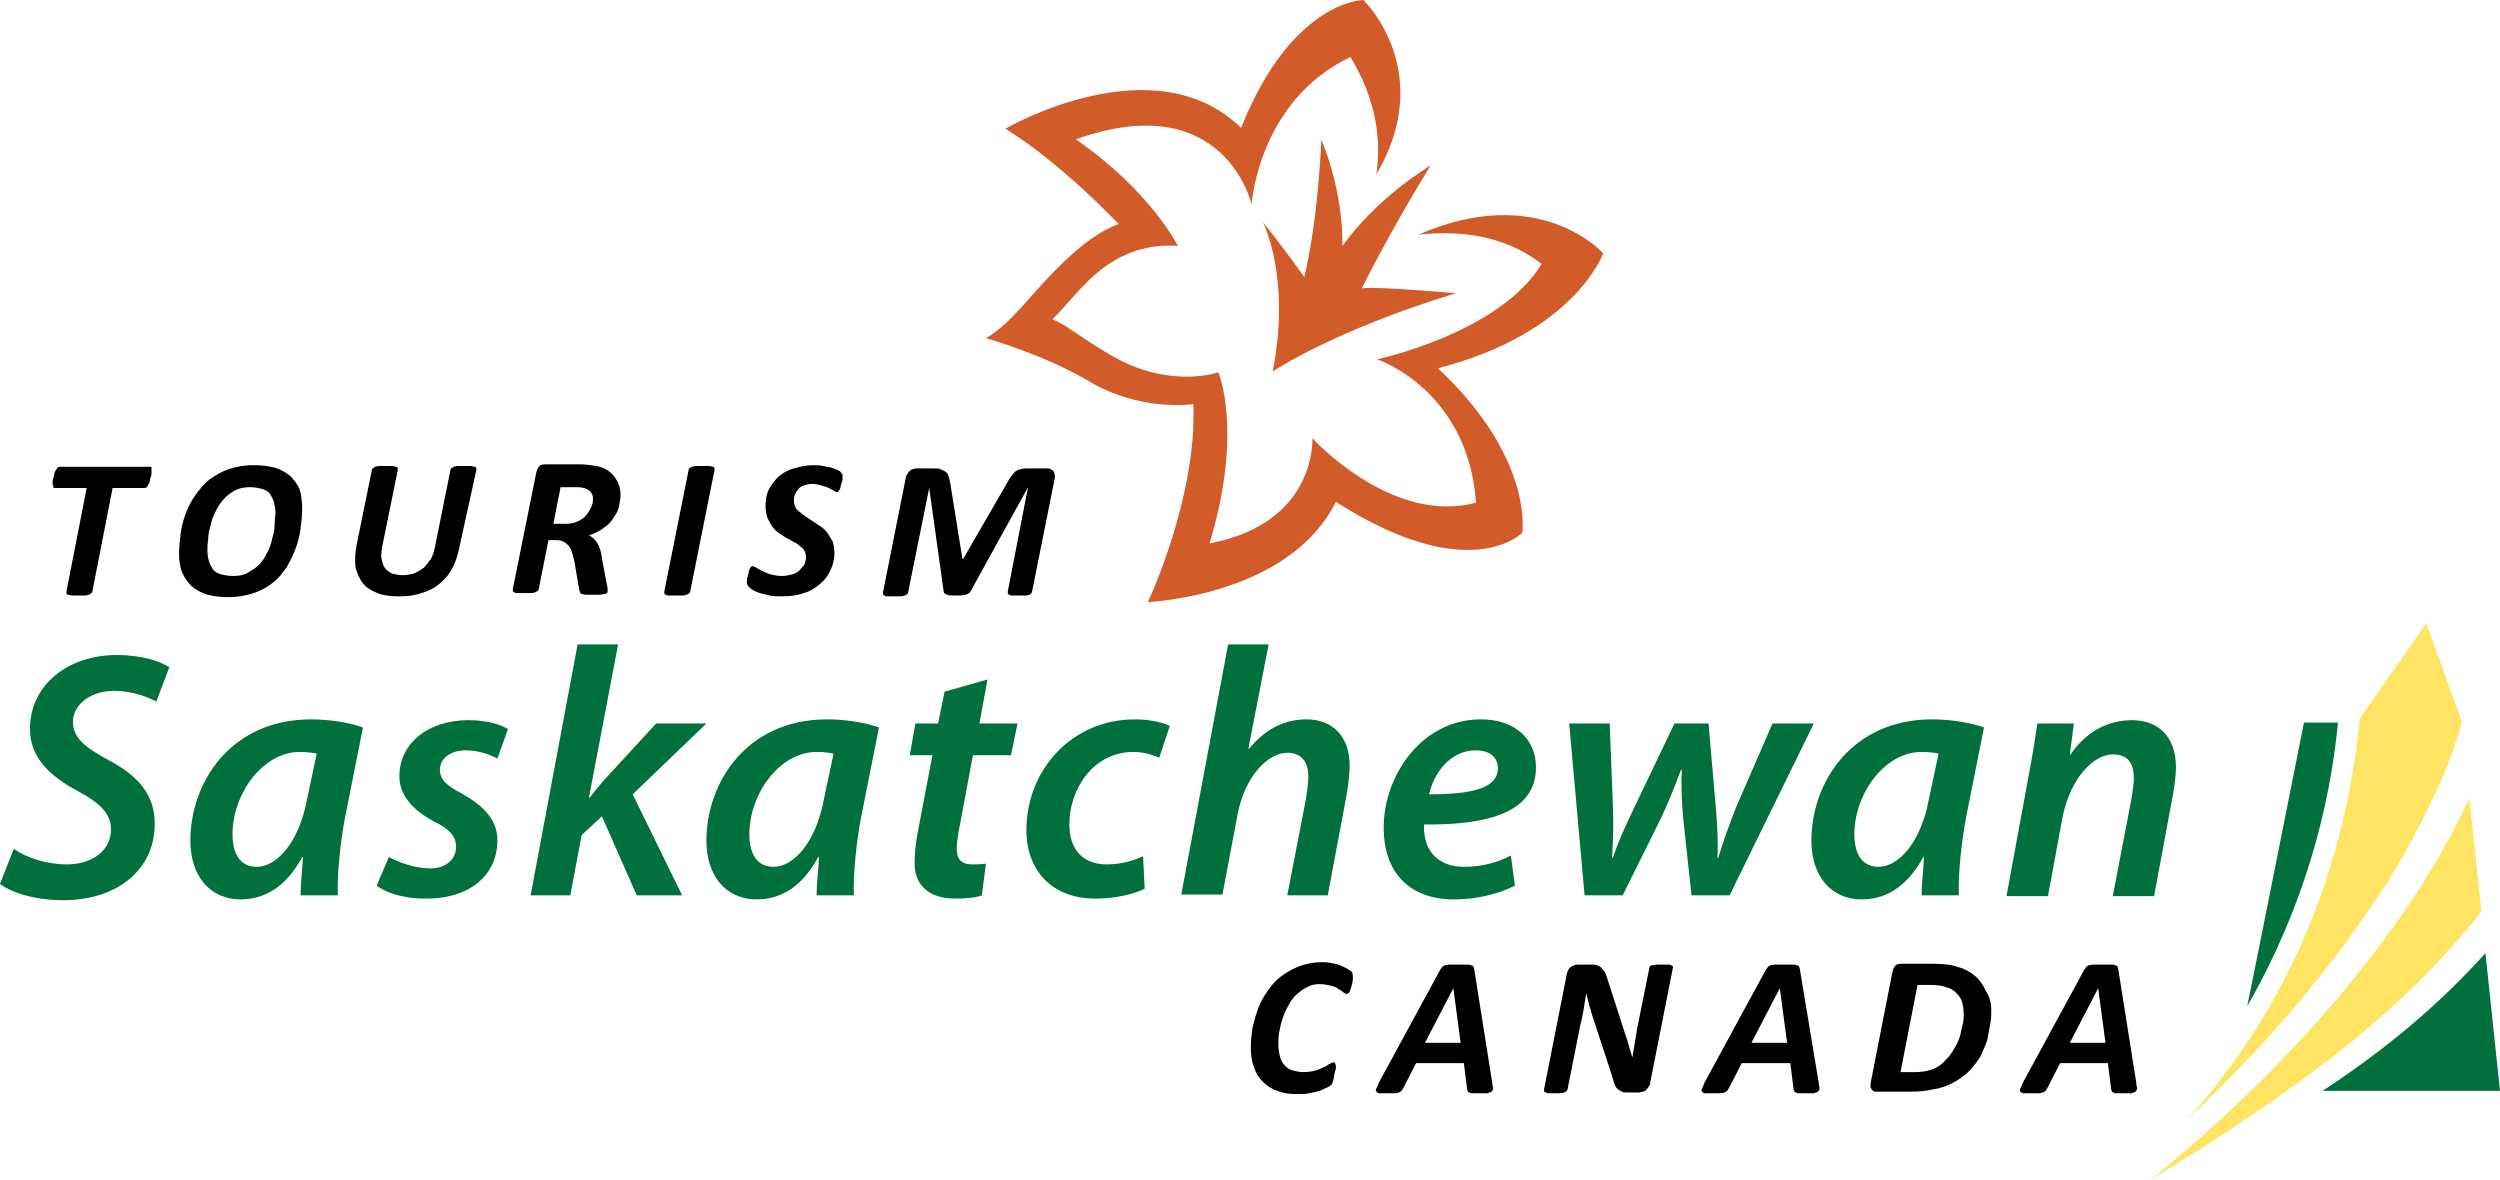
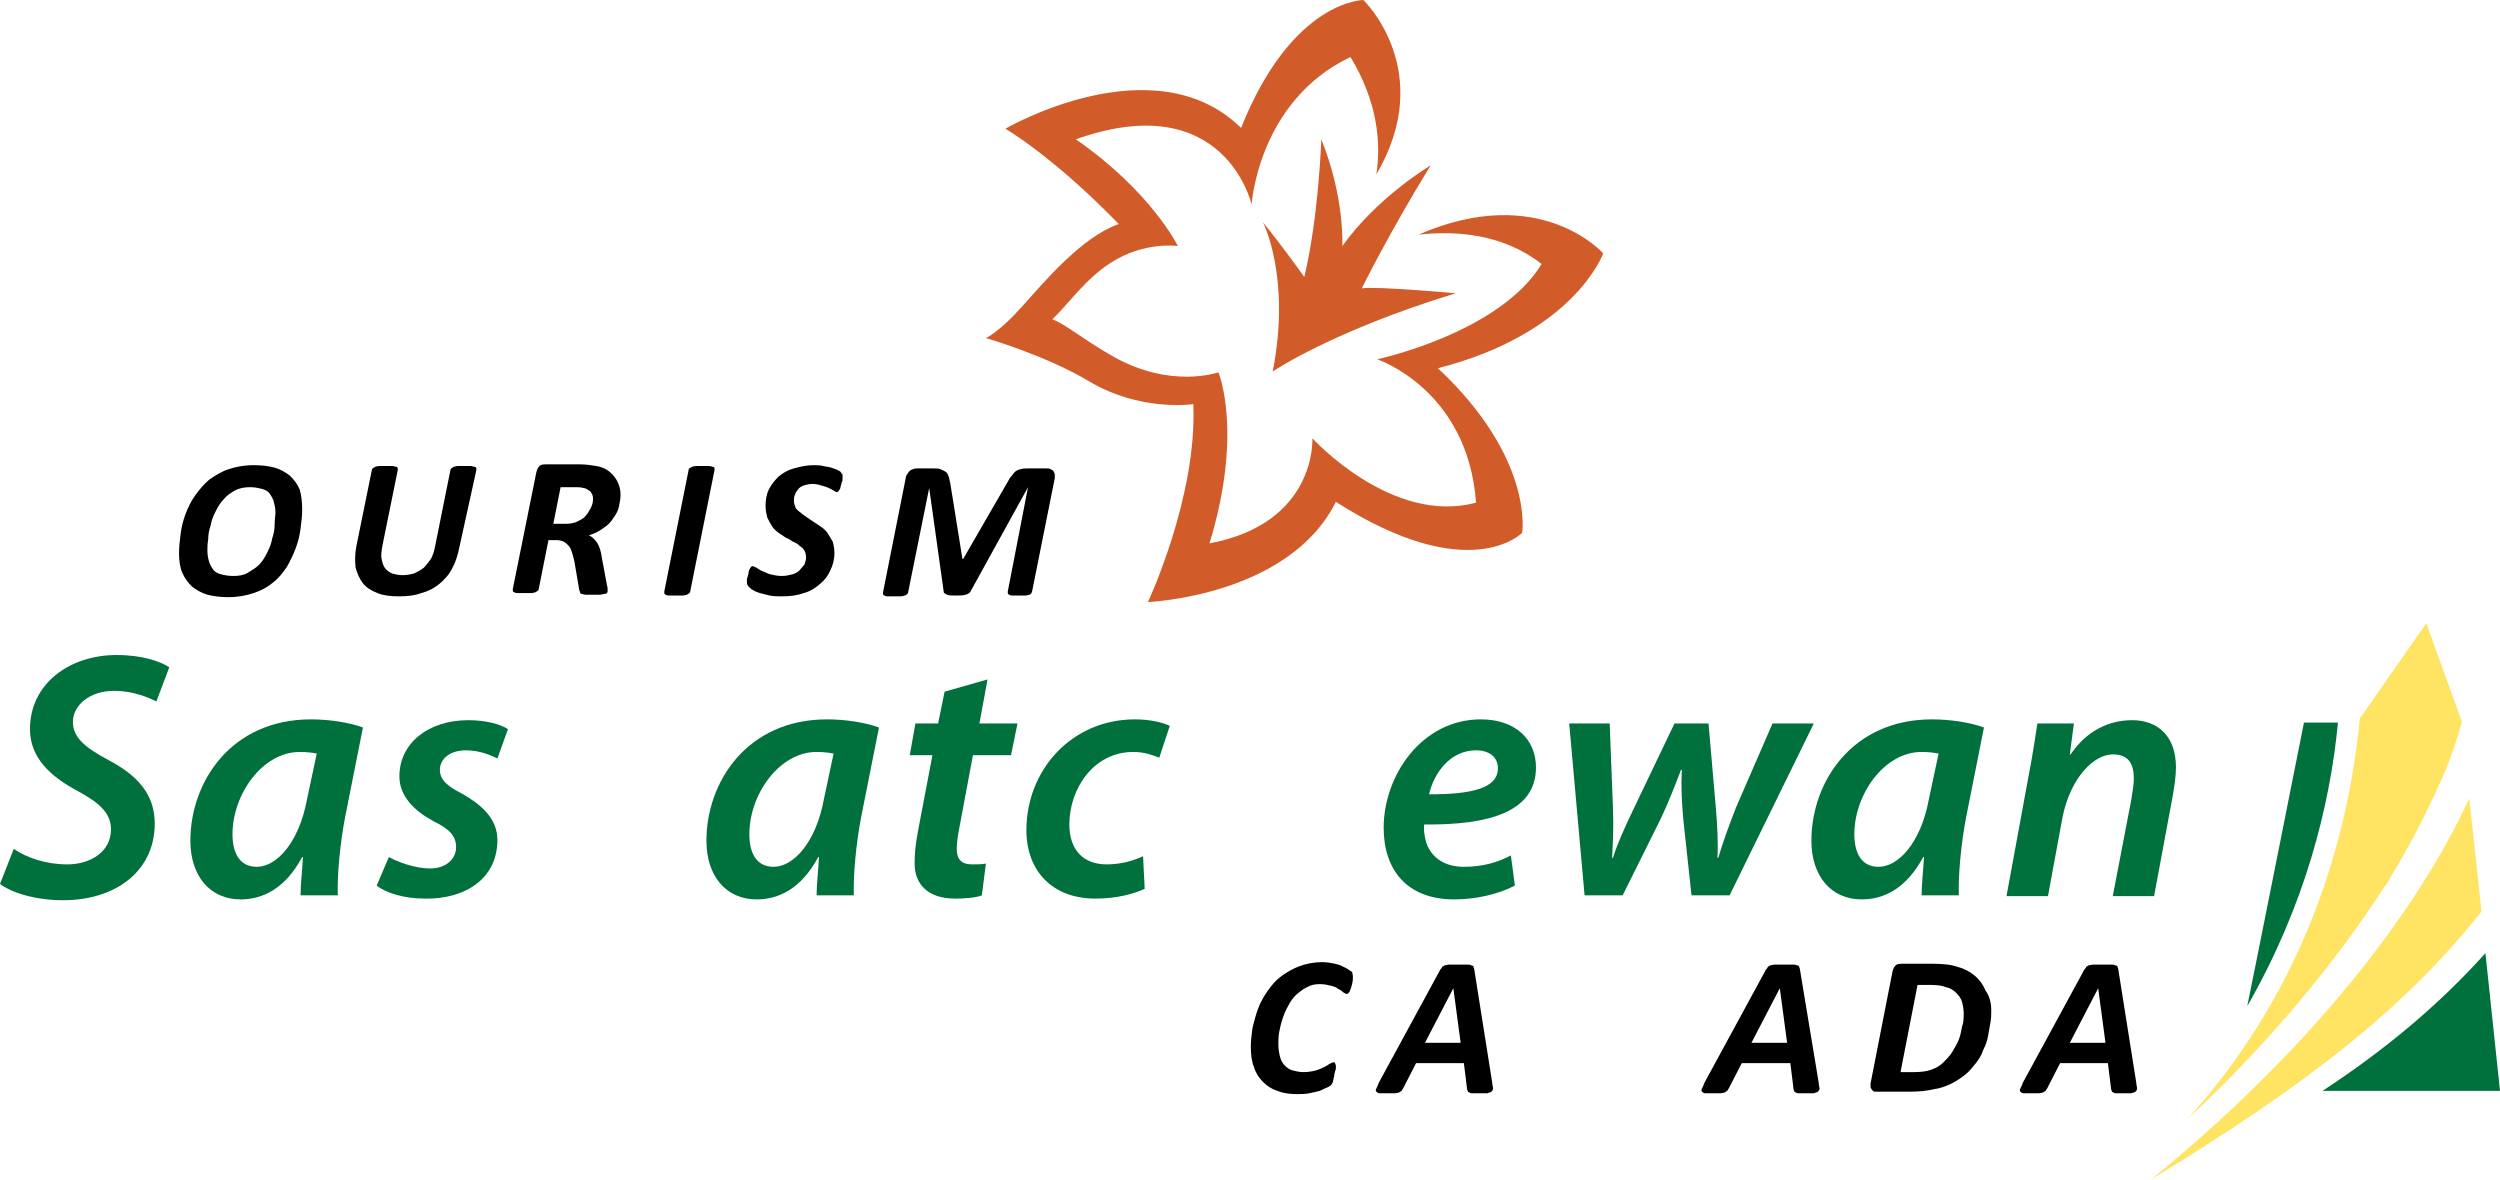
<svg xmlns="http://www.w3.org/2000/svg" width="231px" height="109px" viewBox="0 0 231 109" version="1.1">
  <title>2013NewTS Col Logo</title>
  <g id="Symbols" stroke="none" stroke-width="1" fill="none" fill-rule="evenodd">
    <g id="footer" transform="translate(-1083, -263)" fill-rule="nonzero">
      <g id="2013NewTS-Col-Logo" transform="translate(1083, 263)">
        <g id="Group" transform="translate(4.866, 42.907)" fill="#000000">
-           <path d="M9.132,0.602 C9.132,0.677 9.132,0.677 9.132,0.828 C9.132,0.903 9.132,1.054 9.057,1.129 C9.057,1.28 8.983,1.355 8.983,1.506 C8.983,1.656 8.908,1.731 8.833,1.882 C8.758,1.957 8.758,2.108 8.683,2.108 C8.608,2.183 8.533,2.183 8.459,2.183 L5.539,2.183 L3.668,11.743 C3.668,11.818 3.593,11.894 3.593,11.894 C3.518,11.969 3.443,11.969 3.368,12.044 C3.294,12.044 3.144,12.119 2.994,12.119 C2.844,12.119 2.62,12.119 2.395,12.119 C2.171,12.119 1.946,12.119 1.797,12.119 C1.647,12.119 1.497,12.044 1.422,12.044 C1.347,12.044 1.273,11.969 1.273,11.894 C1.273,11.818 1.273,11.818 1.273,11.743 L3.144,2.183 L0.225,2.183 C0.15,2.183 0.075,2.183 0.075,2.108 C0.075,2.032 0,1.957 0,1.807 C0,1.731 0,1.656 0,1.581 C0,1.506 0,1.355 0.075,1.28 C0.075,1.129 0.15,1.054 0.15,0.903 C0.15,0.753 0.225,0.677 0.299,0.527 C0.374,0.452 0.374,0.376 0.449,0.301 C0.524,0.226 0.599,0.226 0.674,0.226 L8.983,0.226 C9.057,0.226 9.132,0.226 9.132,0.301 C9.132,0.376 9.132,0.527 9.132,0.602 Z" id="Path" />
          <path d="M23.055,4.215 C23.055,4.742 22.98,5.345 22.905,5.947 C22.831,6.549 22.681,7.151 22.456,7.753 C22.232,8.356 21.932,8.958 21.633,9.485 C21.259,10.012 20.884,10.539 20.36,10.915 C19.836,11.367 19.238,11.668 18.564,11.894 C17.89,12.119 17.142,12.27 16.243,12.27 C15.495,12.27 14.896,12.195 14.297,12.044 C13.773,11.894 13.249,11.593 12.875,11.291 C12.501,10.915 12.201,10.539 11.977,10.012 C11.752,9.485 11.677,8.883 11.677,8.205 C11.677,7.603 11.752,7.001 11.827,6.398 C11.902,5.796 12.052,5.194 12.276,4.592 C12.501,3.99 12.8,3.387 13.174,2.86 C13.549,2.334 13.998,1.807 14.447,1.43 C14.971,1.054 15.57,0.677 16.243,0.452 C16.917,0.226 17.666,0.075 18.564,0.075 C19.312,0.075 19.911,0.151 20.51,0.301 C21.034,0.452 21.558,0.753 21.932,1.054 C22.307,1.43 22.606,1.807 22.831,2.334 C22.98,2.86 23.055,3.463 23.055,4.215 Z M20.585,4.441 C20.585,4.065 20.51,3.764 20.435,3.463 C20.36,3.162 20.211,2.936 20.061,2.71 C19.911,2.484 19.612,2.334 19.312,2.258 C19.013,2.183 18.639,2.108 18.264,2.108 C17.74,2.108 17.291,2.183 16.842,2.409 C16.468,2.635 16.094,2.86 15.794,3.237 C15.495,3.538 15.27,3.914 15.046,4.366 C14.821,4.818 14.671,5.194 14.597,5.646 C14.447,6.097 14.372,6.474 14.372,6.925 C14.297,7.377 14.297,7.678 14.297,7.979 C14.297,8.356 14.372,8.732 14.447,8.958 C14.522,9.259 14.671,9.485 14.821,9.711 C14.971,9.936 15.27,10.087 15.57,10.162 C15.869,10.238 16.243,10.313 16.692,10.313 C17.216,10.313 17.666,10.238 18.04,10.012 C18.414,9.786 18.788,9.56 19.088,9.259 C19.387,8.958 19.612,8.581 19.836,8.13 C20.061,7.678 20.211,7.302 20.285,6.85 C20.435,6.398 20.51,6.022 20.51,5.57 C20.51,5.119 20.585,4.742 20.585,4.441 Z" id="Shape" />
          <path d="M37.577,7.678 C37.427,8.431 37.203,9.108 36.903,9.635 C36.604,10.238 36.155,10.689 35.705,11.066 C35.256,11.442 34.657,11.743 34.059,11.894 C33.46,12.119 32.786,12.195 32.038,12.195 C31.214,12.195 30.541,12.119 30.017,11.894 C29.418,11.668 28.969,11.367 28.669,10.99 C28.37,10.614 28.145,10.087 27.995,9.56 C27.921,8.958 27.921,8.28 28.07,7.528 L29.493,0.527 C29.493,0.452 29.567,0.376 29.567,0.376 C29.642,0.301 29.717,0.301 29.792,0.226 C29.867,0.226 30.017,0.151 30.166,0.151 C30.316,0.151 30.541,0.151 30.765,0.151 C30.99,0.151 31.214,0.151 31.364,0.151 C31.514,0.151 31.663,0.226 31.738,0.226 C31.813,0.226 31.888,0.301 31.888,0.376 C31.888,0.452 31.888,0.452 31.888,0.527 L30.466,7.528 C30.391,7.979 30.316,8.431 30.391,8.732 C30.466,9.108 30.541,9.334 30.69,9.56 C30.84,9.786 31.064,9.936 31.364,10.087 C31.663,10.162 31.963,10.238 32.337,10.238 C32.711,10.238 33.086,10.162 33.385,10.087 C33.684,9.936 33.984,9.786 34.283,9.56 C34.508,9.334 34.732,9.033 34.957,8.732 C35.107,8.431 35.256,8.055 35.331,7.603 L36.753,0.527 C36.753,0.452 36.828,0.376 36.828,0.376 C36.903,0.301 36.978,0.301 37.053,0.226 C37.128,0.226 37.277,0.151 37.427,0.151 C37.577,0.151 37.801,0.151 38.026,0.151 C38.25,0.151 38.475,0.151 38.625,0.151 C38.774,0.151 38.849,0.226 38.999,0.226 C39.074,0.226 39.149,0.301 39.149,0.376 C39.149,0.452 39.149,0.452 39.149,0.527 L37.577,7.678 Z" id="Path" />
          <path d="M52.473,2.785 C52.473,3.162 52.398,3.538 52.323,3.914 C52.248,4.291 52.024,4.667 51.799,4.968 C51.575,5.345 51.275,5.646 50.901,5.872 C50.527,6.173 50.077,6.398 49.553,6.549 C49.853,6.7 50.077,6.925 50.302,7.227 C50.527,7.603 50.676,8.055 50.751,8.657 L51.2,11.066 C51.2,11.216 51.275,11.291 51.275,11.442 C51.275,11.517 51.275,11.668 51.275,11.743 C51.275,11.818 51.275,11.818 51.2,11.894 C51.125,11.969 51.125,11.969 50.976,11.969 C50.901,11.969 50.751,12.044 50.527,12.044 C50.377,12.044 50.152,12.044 49.853,12.044 C49.628,12.044 49.404,12.044 49.254,12.044 C49.104,12.044 48.955,11.969 48.88,11.969 C48.805,11.969 48.73,11.894 48.73,11.818 C48.73,11.743 48.655,11.668 48.655,11.593 L48.206,8.958 C48.131,8.657 48.056,8.356 47.982,8.13 C47.907,7.904 47.832,7.678 47.682,7.528 C47.532,7.377 47.383,7.227 47.233,7.151 C47.083,7.076 46.859,7.001 46.559,7.001 L45.811,7.001 L44.913,11.517 C44.913,11.593 44.838,11.668 44.838,11.668 C44.763,11.743 44.688,11.743 44.613,11.818 C44.538,11.818 44.389,11.894 44.239,11.894 C44.089,11.894 43.865,11.894 43.64,11.894 C43.415,11.894 43.191,11.894 43.041,11.894 C42.891,11.894 42.742,11.894 42.667,11.818 C42.592,11.818 42.517,11.743 42.517,11.668 C42.517,11.593 42.517,11.593 42.517,11.517 L44.688,0.753 C44.763,0.452 44.838,0.301 44.987,0.151 C45.137,0 45.362,0 45.586,0 L48.73,0 C49.254,0 49.778,0.075 50.227,0.151 C50.676,0.226 51.051,0.376 51.35,0.602 C51.649,0.828 51.874,1.054 52.099,1.43 C52.398,1.957 52.473,2.409 52.473,2.785 Z M49.928,3.237 C49.928,3.086 49.928,2.936 49.853,2.785 C49.778,2.635 49.703,2.484 49.553,2.409 C49.404,2.334 49.254,2.183 49.029,2.183 C48.805,2.108 48.58,2.108 48.281,2.108 L46.934,2.108 L46.26,5.495 L47.383,5.495 C47.832,5.495 48.206,5.42 48.506,5.269 C48.805,5.119 49.104,4.968 49.254,4.742 C49.479,4.517 49.553,4.291 49.703,4.065 C49.853,3.764 49.928,3.538 49.928,3.237 Z" id="Shape" />
          <path d="M58.91,11.743 C58.91,11.818 58.835,11.894 58.835,11.894 C58.761,11.969 58.686,11.969 58.611,12.044 C58.536,12.044 58.386,12.119 58.237,12.119 C58.087,12.119 57.862,12.119 57.638,12.119 C57.413,12.119 57.189,12.119 57.039,12.119 C56.889,12.119 56.739,12.119 56.665,12.044 C56.59,12.044 56.515,11.969 56.515,11.894 C56.515,11.818 56.515,11.818 56.515,11.743 L58.761,0.527 C58.761,0.452 58.761,0.376 58.835,0.376 C58.91,0.301 58.985,0.301 59.06,0.226 C59.135,0.226 59.285,0.151 59.434,0.151 C59.584,0.151 59.808,0.151 60.033,0.151 C60.258,0.151 60.482,0.151 60.632,0.151 C60.782,0.151 60.931,0.226 61.006,0.226 C61.081,0.226 61.156,0.301 61.156,0.376 C61.156,0.452 61.156,0.452 61.156,0.527 L58.91,11.743 Z" id="Path" />
          <path d="M72.983,1.129 C72.983,1.204 72.983,1.28 72.983,1.355 C72.983,1.43 72.983,1.581 72.908,1.656 C72.908,1.731 72.833,1.882 72.833,1.957 C72.833,2.032 72.758,2.183 72.758,2.258 C72.683,2.334 72.683,2.409 72.609,2.484 C72.534,2.559 72.534,2.559 72.459,2.559 C72.384,2.559 72.234,2.484 72.159,2.409 C72.01,2.334 71.86,2.258 71.71,2.183 C71.561,2.108 71.336,2.032 71.037,1.957 C70.812,1.882 70.513,1.807 70.213,1.807 C69.914,1.807 69.614,1.882 69.39,1.957 C69.165,2.032 68.941,2.183 68.866,2.334 C68.716,2.484 68.641,2.635 68.566,2.86 C68.492,3.011 68.492,3.237 68.492,3.387 C68.492,3.613 68.566,3.764 68.641,3.99 C68.716,4.14 68.866,4.291 69.09,4.441 C69.24,4.592 69.465,4.742 69.689,4.893 C69.914,5.044 70.138,5.194 70.363,5.345 C70.587,5.495 70.812,5.646 71.037,5.796 C71.261,5.947 71.486,6.173 71.635,6.398 C71.785,6.624 71.935,6.925 72.085,7.151 C72.159,7.452 72.234,7.753 72.234,8.205 C72.234,8.807 72.085,9.334 71.86,9.786 C71.635,10.313 71.336,10.689 70.887,11.066 C70.438,11.442 69.989,11.743 69.39,11.894 C68.791,12.119 68.117,12.195 67.369,12.195 C66.994,12.195 66.62,12.195 66.246,12.119 C65.947,12.044 65.647,11.969 65.348,11.894 C65.123,11.818 64.899,11.743 64.674,11.593 C64.524,11.517 64.375,11.367 64.3,11.291 C64.225,11.216 64.15,11.066 64.15,10.915 C64.15,10.84 64.15,10.765 64.15,10.689 C64.15,10.614 64.15,10.463 64.225,10.388 C64.225,10.238 64.3,10.162 64.3,10.012 C64.3,9.861 64.375,9.786 64.375,9.711 C64.449,9.635 64.449,9.56 64.524,9.485 C64.599,9.41 64.599,9.41 64.674,9.41 C64.749,9.41 64.899,9.485 65.048,9.56 C65.198,9.635 65.348,9.786 65.572,9.861 C65.797,9.936 66.021,10.087 66.321,10.162 C66.62,10.238 66.994,10.313 67.369,10.313 C67.743,10.313 68.042,10.238 68.342,10.162 C68.641,10.087 68.866,9.936 69.016,9.786 C69.165,9.635 69.315,9.41 69.465,9.259 C69.54,9.033 69.614,8.807 69.614,8.581 C69.614,8.356 69.54,8.13 69.465,7.979 C69.39,7.829 69.24,7.678 69.016,7.528 C68.866,7.377 68.641,7.227 68.417,7.151 C68.192,7.001 67.968,6.85 67.743,6.775 C67.518,6.624 67.294,6.474 67.069,6.323 C66.845,6.173 66.62,5.947 66.471,5.721 C66.321,5.495 66.171,5.194 66.021,4.893 C65.947,4.592 65.872,4.215 65.872,3.839 C65.872,3.312 65.947,2.785 66.171,2.334 C66.396,1.882 66.695,1.506 67.069,1.129 C67.444,0.828 67.893,0.527 68.492,0.376 C69.016,0.226 69.614,0.075 70.288,0.075 C70.587,0.075 70.887,0.075 71.186,0.151 C71.486,0.226 71.71,0.226 71.935,0.301 C72.159,0.376 72.384,0.452 72.534,0.527 C72.683,0.602 72.833,0.677 72.833,0.753 C72.908,0.828 72.908,0.903 72.983,0.903 C72.983,0.979 72.983,1.054 72.983,1.129 Z" id="Path" />
          <path d="M90.499,11.743 C90.499,11.818 90.424,11.894 90.424,11.894 C90.424,11.969 90.349,11.969 90.274,12.044 C90.199,12.044 90.05,12.119 89.9,12.119 C89.75,12.119 89.526,12.119 89.301,12.119 C89.076,12.119 88.852,12.119 88.702,12.119 C88.552,12.119 88.478,12.119 88.403,12.044 C88.328,12.044 88.253,11.969 88.253,11.894 C88.253,11.818 88.253,11.818 88.253,11.743 L90.124,2.108 L90.124,2.108 L84.81,11.743 C84.735,11.894 84.585,11.969 84.361,12.044 C84.136,12.119 83.837,12.119 83.462,12.119 C83.088,12.119 82.789,12.119 82.639,12.044 C82.489,11.969 82.34,11.894 82.34,11.818 L80.992,2.183 L80.992,2.183 L79.046,11.818 C79.046,11.894 78.971,11.969 78.971,11.969 C78.896,12.044 78.896,12.044 78.747,12.119 C78.672,12.119 78.522,12.195 78.372,12.195 C78.223,12.195 77.998,12.195 77.773,12.195 C77.549,12.195 77.324,12.195 77.175,12.195 C77.025,12.195 76.95,12.195 76.875,12.119 C76.8,12.119 76.726,12.044 76.726,11.969 C76.726,11.894 76.726,11.894 76.726,11.818 L78.821,1.28 C78.821,1.129 78.896,0.979 78.971,0.903 C79.046,0.753 79.121,0.677 79.196,0.602 C79.271,0.527 79.42,0.452 79.495,0.452 C79.645,0.376 79.72,0.376 79.869,0.376 L81.366,0.376 C81.666,0.376 81.89,0.376 82.04,0.452 C82.19,0.527 82.414,0.602 82.489,0.677 C82.639,0.753 82.714,0.903 82.789,1.129 C82.864,1.28 82.864,1.506 82.938,1.731 L84.061,8.732 L84.136,8.732 L88.178,1.731 C88.328,1.506 88.403,1.28 88.552,1.129 C88.702,0.979 88.777,0.828 88.927,0.677 C89.076,0.602 89.226,0.452 89.451,0.452 C89.6,0.376 89.825,0.376 90.124,0.376 L91.846,0.376 C91.996,0.376 92.145,0.376 92.22,0.452 C92.295,0.527 92.445,0.527 92.445,0.602 C92.52,0.677 92.52,0.753 92.595,0.903 C92.595,1.054 92.595,1.129 92.595,1.28 L90.499,11.743 Z" id="Path" />
        </g>
        <g id="Group" transform="translate(115.575, 88.901)" fill="#000000">
          <path d="M9.432,1.355 C9.432,1.506 9.432,1.731 9.357,2.032 C9.282,2.334 9.207,2.559 9.132,2.71 C9.057,2.86 8.983,2.936 8.833,2.936 C8.758,2.936 8.683,2.86 8.533,2.785 C8.459,2.71 8.309,2.559 8.084,2.484 C7.935,2.334 7.71,2.258 7.411,2.183 C7.111,2.108 6.812,2.032 6.363,2.032 C5.913,2.032 5.539,2.108 5.165,2.334 C4.791,2.484 4.491,2.785 4.192,3.011 C3.892,3.312 3.668,3.613 3.443,4.065 C3.219,4.441 3.069,4.818 2.919,5.269 C2.77,5.721 2.695,6.097 2.62,6.474 C2.545,6.85 2.545,7.302 2.545,7.603 C2.545,8.055 2.62,8.431 2.695,8.732 C2.77,9.033 2.919,9.334 3.144,9.56 C3.368,9.786 3.593,9.936 3.892,10.012 C4.192,10.087 4.491,10.162 4.866,10.162 C5.315,10.162 5.689,10.087 5.988,10.012 C6.288,9.936 6.587,9.786 6.737,9.711 C6.961,9.635 7.111,9.485 7.261,9.41 C7.411,9.334 7.56,9.259 7.635,9.259 C7.71,9.259 7.785,9.259 7.785,9.334 C7.785,9.41 7.86,9.485 7.86,9.56 C7.86,9.635 7.86,9.635 7.86,9.786 C7.86,9.861 7.86,9.936 7.785,10.087 C7.785,10.162 7.71,10.313 7.71,10.463 C7.71,10.614 7.635,10.689 7.635,10.84 C7.635,10.915 7.56,11.066 7.56,11.141 C7.485,11.216 7.485,11.291 7.411,11.367 C7.336,11.442 7.186,11.517 7.036,11.593 C6.812,11.668 6.587,11.818 6.363,11.894 C6.063,11.969 5.764,12.044 5.39,12.119 C5.015,12.195 4.641,12.195 4.267,12.195 C3.593,12.195 2.994,12.119 2.47,11.894 C1.946,11.743 1.497,11.442 1.123,11.066 C0.749,10.689 0.449,10.238 0.299,9.711 C0.075,9.184 0,8.506 0,7.829 C0,7.227 0.075,6.7 0.15,6.097 C0.299,5.495 0.449,4.893 0.674,4.291 C0.898,3.689 1.198,3.162 1.572,2.635 C1.946,2.108 2.32,1.656 2.844,1.28 C3.368,0.903 3.892,0.602 4.491,0.376 C5.09,0.151 5.839,0 6.587,0 C7.036,0 7.411,0.075 7.785,0.151 C8.159,0.226 8.459,0.376 8.758,0.527 C9.057,0.677 9.207,0.828 9.357,0.903 C9.357,0.979 9.432,1.129 9.432,1.355 Z" id="Path" />
          <path d="M22.307,11.141 C22.307,11.367 22.381,11.517 22.381,11.668 C22.381,11.818 22.307,11.894 22.232,11.969 C22.157,12.044 22.007,12.044 21.857,12.119 C21.633,12.119 21.408,12.119 21.109,12.119 C20.884,12.119 20.66,12.119 20.51,12.119 C20.36,12.119 20.285,12.119 20.211,12.044 C20.136,12.044 20.061,11.969 20.061,11.969 C20.061,11.894 19.986,11.818 19.986,11.743 L19.687,9.334 L15.27,9.334 L14.073,11.668 C13.998,11.743 13.998,11.818 13.923,11.894 C13.848,11.969 13.773,11.969 13.698,12.044 C13.623,12.044 13.474,12.119 13.249,12.119 C13.099,12.119 12.875,12.119 12.576,12.119 C12.276,12.119 12.052,12.119 11.902,12.119 C11.752,12.119 11.677,12.044 11.602,11.969 C11.528,11.894 11.528,11.818 11.602,11.668 C11.677,11.517 11.752,11.367 11.827,11.141 L17.516,0.677 C17.591,0.602 17.666,0.527 17.666,0.452 C17.74,0.376 17.815,0.376 17.89,0.301 C17.965,0.301 18.19,0.226 18.339,0.226 C18.564,0.226 18.788,0.226 19.088,0.226 C19.462,0.226 19.762,0.226 19.911,0.226 C20.136,0.226 20.285,0.226 20.36,0.301 C20.51,0.301 20.585,0.376 20.585,0.452 C20.585,0.527 20.66,0.602 20.66,0.753 L22.307,11.141 Z M18.714,2.409 L18.714,2.409 L16.094,7.452 L19.387,7.452 L18.714,2.409 Z" id="Shape" />
-           <path d="M36.903,11.141 C36.903,11.291 36.828,11.442 36.753,11.517 C36.679,11.593 36.604,11.743 36.529,11.818 C36.454,11.894 36.304,11.969 36.229,11.969 C36.08,11.969 36.005,12.044 35.855,12.044 L34.807,12.044 C34.583,12.044 34.433,12.044 34.283,11.969 C34.134,11.894 34.059,11.818 33.909,11.743 C33.834,11.668 33.684,11.517 33.61,11.291 C33.535,11.066 33.46,10.84 33.385,10.539 L31.663,5.269 C31.514,4.893 31.439,4.441 31.289,4.065 C31.214,3.689 31.064,3.237 30.99,2.86 L30.99,2.86 C30.915,3.312 30.84,3.839 30.765,4.291 C30.69,4.742 30.615,5.194 30.466,5.721 L29.268,11.743 C29.268,11.818 29.193,11.894 29.193,11.894 C29.118,11.969 29.043,11.969 28.969,12.044 C28.894,12.044 28.744,12.119 28.594,12.119 C28.445,12.119 28.295,12.119 28.07,12.119 C27.846,12.119 27.696,12.119 27.546,12.119 C27.397,12.119 27.322,12.044 27.247,12.044 C27.172,12.044 27.097,11.969 27.097,11.894 C27.097,11.818 27.097,11.818 27.097,11.743 L29.193,1.129 C29.268,0.828 29.343,0.602 29.567,0.452 C29.792,0.301 29.942,0.226 30.241,0.226 L31.514,0.226 C31.738,0.226 31.888,0.226 32.038,0.301 C32.187,0.376 32.337,0.452 32.412,0.527 C32.487,0.602 32.562,0.753 32.711,0.903 C32.786,1.054 32.861,1.28 32.936,1.506 L34.657,6.85 C34.807,7.227 34.882,7.528 34.957,7.829 C35.032,8.13 35.181,8.506 35.256,8.807 L35.256,8.807 C35.331,8.356 35.406,7.904 35.481,7.452 C35.556,7.001 35.631,6.549 35.705,6.097 L36.828,0.527 C36.828,0.452 36.903,0.376 36.903,0.376 C36.978,0.301 36.978,0.301 37.128,0.301 C37.203,0.301 37.352,0.226 37.502,0.226 C37.652,0.226 37.801,0.226 38.026,0.226 C38.25,0.226 38.4,0.226 38.55,0.226 C38.7,0.226 38.774,0.226 38.849,0.301 C38.924,0.301 38.999,0.376 38.999,0.376 C38.999,0.452 38.999,0.452 38.999,0.527 L36.903,11.141 Z" id="Path" />
          <path d="M52.473,11.141 C52.473,11.367 52.548,11.517 52.548,11.668 C52.548,11.818 52.473,11.894 52.398,11.969 C52.323,12.044 52.173,12.044 52.024,12.119 C51.799,12.119 51.575,12.119 51.275,12.119 C51.051,12.119 50.826,12.119 50.676,12.119 C50.527,12.119 50.452,12.119 50.377,12.044 C50.302,12.044 50.227,11.969 50.227,11.969 C50.227,11.894 50.152,11.818 50.152,11.743 L49.853,9.334 L45.362,9.334 L44.164,11.668 C44.089,11.743 44.089,11.818 44.014,11.894 C43.939,11.969 43.865,11.969 43.79,12.044 C43.715,12.044 43.565,12.119 43.341,12.119 C43.191,12.119 42.966,12.119 42.667,12.119 C42.367,12.119 42.143,12.119 41.993,12.119 C41.843,12.119 41.769,12.044 41.694,11.969 C41.619,11.894 41.619,11.818 41.694,11.668 C41.769,11.517 41.843,11.367 41.918,11.141 L47.607,0.677 C47.682,0.602 47.757,0.527 47.757,0.452 C47.832,0.376 47.907,0.376 47.982,0.301 C48.056,0.301 48.281,0.226 48.431,0.226 C48.655,0.226 48.88,0.226 49.179,0.226 C49.553,0.226 49.853,0.226 50.003,0.226 C50.152,0.226 50.377,0.226 50.452,0.301 C50.601,0.301 50.676,0.376 50.676,0.452 C50.676,0.527 50.751,0.602 50.751,0.753 L52.473,11.141 Z M48.88,2.409 L48.88,2.409 L46.26,7.452 L49.553,7.452 L48.88,2.409 Z" id="Shape" />
          <path d="M68.417,4.441 C68.417,4.818 68.417,5.194 68.342,5.57 C68.267,5.947 68.192,6.398 68.117,6.85 C68.042,7.302 67.893,7.678 67.668,8.13 C67.518,8.581 67.294,8.958 66.994,9.334 C66.695,9.711 66.396,10.087 66.021,10.388 C65.647,10.689 65.198,10.99 64.749,11.216 C64.3,11.442 63.701,11.668 63.102,11.743 C62.503,11.894 61.755,11.969 60.931,11.969 L57.937,11.969 C57.862,11.969 57.713,11.969 57.638,11.969 C57.563,11.969 57.488,11.894 57.413,11.818 C57.338,11.743 57.338,11.668 57.263,11.593 C57.263,11.517 57.263,11.367 57.263,11.216 L59.285,0.903 C59.359,0.602 59.434,0.452 59.584,0.301 C59.734,0.151 59.958,0.151 60.183,0.151 L63.027,0.151 C63.925,0.151 64.749,0.226 65.348,0.452 C65.947,0.602 66.471,0.903 66.92,1.28 C67.369,1.656 67.668,2.108 67.893,2.635 C68.267,3.162 68.417,3.764 68.417,4.441 Z M65.872,4.742 C65.872,4.366 65.797,3.99 65.722,3.689 C65.647,3.387 65.423,3.086 65.198,2.86 C64.973,2.635 64.674,2.409 64.3,2.334 C63.925,2.183 63.476,2.108 62.878,2.108 L61.605,2.108 L60.033,10.162 L61.306,10.162 C61.904,10.162 62.503,10.087 62.878,9.936 C63.327,9.786 63.701,9.56 64,9.259 C64.3,8.958 64.599,8.657 64.824,8.28 C65.048,7.904 65.273,7.528 65.423,7.151 C65.572,6.775 65.647,6.323 65.722,5.947 C65.872,5.57 65.872,5.119 65.872,4.742 Z" id="Shape" />
          <path d="M81.816,11.141 C81.816,11.367 81.89,11.517 81.89,11.668 C81.89,11.818 81.816,11.894 81.741,11.969 C81.666,12.044 81.516,12.044 81.366,12.119 C81.142,12.119 80.917,12.119 80.618,12.119 C80.393,12.119 80.169,12.119 80.019,12.119 C79.869,12.119 79.795,12.119 79.72,12.044 C79.645,12.044 79.57,11.969 79.57,11.969 C79.57,11.894 79.495,11.818 79.495,11.743 L79.196,9.334 L74.779,9.334 L73.582,11.668 C73.507,11.743 73.507,11.818 73.432,11.894 C73.357,11.969 73.282,11.969 73.207,12.044 C73.133,12.044 72.983,12.119 72.758,12.119 C72.609,12.119 72.384,12.119 72.085,12.119 C71.785,12.119 71.561,12.119 71.411,12.119 C71.261,12.119 71.186,12.044 71.111,11.969 C71.037,11.894 71.037,11.818 71.111,11.668 C71.186,11.517 71.261,11.367 71.336,11.141 L77.025,0.677 C77.1,0.602 77.175,0.527 77.175,0.452 C77.25,0.376 77.324,0.376 77.399,0.301 C77.474,0.301 77.699,0.226 77.848,0.226 C77.998,0.226 78.297,0.226 78.597,0.226 C78.971,0.226 79.271,0.226 79.42,0.226 C79.645,0.226 79.795,0.226 79.869,0.301 C80.019,0.301 80.094,0.376 80.094,0.452 C80.094,0.527 80.169,0.602 80.169,0.753 L81.816,11.141 Z M78.297,2.409 L78.297,2.409 L75.678,7.452 L78.971,7.452 L78.297,2.409 Z" id="Shape" />
        </g>
        <g id="Group" transform="translate(0, 59.544)" fill="#00703C">
          <path d="M1.273,18.894 C2.47,19.722 4.267,20.325 6.213,20.325 C8.309,20.325 10.255,19.195 10.255,17.088 C10.255,15.657 9.282,14.679 7.186,13.55 C4.641,12.195 2.77,10.463 2.77,7.829 C2.77,3.613 6.437,0.979 10.779,0.979 C13.174,0.979 14.821,1.581 15.645,2.108 L14.447,5.269 C13.698,4.893 12.276,4.291 10.554,4.291 C8.159,4.291 6.737,5.721 6.737,7.151 C6.737,8.657 7.935,9.56 10.03,10.689 C12.725,12.119 14.297,13.851 14.297,16.561 C14.297,20.927 10.704,23.637 5.839,23.637 C3.144,23.637 0.973,22.884 0,22.131 L1.273,18.894 Z" id="Path" />
          <path d="M27.771,23.185 C27.771,22.206 27.921,21.002 27.995,19.647 L27.921,19.647 C26.349,22.583 24.253,23.561 22.232,23.561 C19.387,23.561 17.591,21.378 17.591,18.142 C17.591,12.722 21.333,6.925 28.744,6.925 C30.466,6.925 32.337,7.227 33.535,7.678 L31.888,15.959 C31.439,18.292 31.139,21.303 31.214,23.185 L27.771,23.185 Z M29.268,10.087 C28.894,10.012 28.37,9.936 27.696,9.936 C24.253,9.936 21.483,13.851 21.483,17.539 C21.483,19.195 22.082,20.55 23.729,20.55 C25.525,20.55 27.621,18.367 28.37,14.302 L29.268,10.087 Z" id="Shape" />
          <path d="M35.93,19.647 C36.753,20.099 38.325,20.701 39.748,20.701 C41.245,20.701 42.143,19.798 42.143,18.744 C42.143,17.765 41.619,17.088 40.047,16.335 C38.25,15.356 36.903,14.001 36.903,12.195 C36.903,9.108 39.598,7.001 43.266,7.001 C44.913,7.001 46.26,7.377 46.934,7.829 L45.96,10.539 C45.362,10.238 44.314,9.786 43.041,9.786 C41.619,9.786 40.646,10.539 40.646,11.593 C40.646,12.496 41.32,13.098 42.667,13.776 C44.389,14.754 45.96,16.034 45.96,18.066 C45.96,21.604 43.041,23.561 39.224,23.486 C37.352,23.486 35.631,22.959 34.807,22.282 L35.93,19.647 Z" id="Path" />
-           <path d="M49.029,23.185 L53.371,0 L57.114,0 L54.419,14.152 L54.494,14.152 C54.943,13.55 55.467,12.948 55.916,12.421 L60.632,7.302 L65.273,7.302 L58.461,13.851 L63.027,23.185 L58.835,23.185 L55.617,15.883 L53.745,17.615 L52.697,23.185 L49.029,23.185 Z" id="Path" />
          <path d="M75.453,23.185 C75.453,22.206 75.603,21.002 75.678,19.647 L75.603,19.647 C74.031,22.583 71.935,23.561 69.914,23.561 C67.069,23.561 65.273,21.378 65.273,18.142 C65.273,12.722 69.016,6.925 76.426,6.925 C78.148,6.925 80.019,7.227 81.217,7.678 L79.57,15.959 C79.121,18.292 78.821,21.303 78.896,23.185 L75.453,23.185 Z M77.025,10.087 C76.651,10.012 76.127,9.936 75.453,9.936 C72.01,9.936 69.24,13.851 69.24,17.539 C69.24,19.195 69.839,20.55 71.486,20.55 C73.282,20.55 75.378,18.367 76.127,14.302 L77.025,10.087 Z" id="Shape" />
          <path d="M91.247,3.237 L90.499,7.302 L94.017,7.302 L93.418,10.238 L89.9,10.238 L88.702,16.636 C88.552,17.389 88.403,18.217 88.403,18.894 C88.403,19.798 88.777,20.325 89.825,20.325 C90.274,20.325 90.723,20.325 91.098,20.249 L90.723,23.185 C90.199,23.411 89.151,23.486 88.253,23.486 C85.633,23.486 84.51,22.056 84.51,20.249 C84.51,19.346 84.585,18.518 84.81,17.314 L86.157,10.238 L84.061,10.238 L84.585,7.302 L86.681,7.302 L87.28,4.366 L91.247,3.237 Z" id="Path" />
          <path d="M105.769,22.583 C104.796,23.035 103.224,23.486 101.203,23.486 C97.236,23.486 94.84,20.927 94.84,17.163 C94.84,11.593 99.032,6.925 104.871,6.925 C106.293,6.925 107.491,7.227 108.089,7.528 L107.116,10.463 C106.517,10.238 105.769,9.936 104.721,9.936 C101.053,9.936 98.808,13.324 98.808,16.636 C98.808,19.045 100.155,20.325 102.251,20.325 C103.673,20.325 104.796,19.948 105.619,19.572 L105.769,22.583 Z" id="Path" />
-           <path d="M109.137,23.185 L113.479,0 L117.222,0 L115.35,9.635 L115.425,9.635 C116.773,7.979 118.494,6.925 120.74,6.925 C122.911,6.925 124.707,8.28 124.707,11.216 C124.707,12.044 124.557,13.173 124.408,14.001 L122.686,23.185 L118.943,23.185 L120.665,14.302 C120.74,13.7 120.89,13.023 120.89,12.195 C120.89,10.99 120.366,10.012 118.943,10.012 C117.147,10.012 115.051,12.195 114.377,15.582 L112.955,23.11 L109.137,23.11 L109.137,23.185 Z" id="Path" />
          <path d="M139.977,22.282 C138.405,23.11 136.309,23.561 134.363,23.561 C130.022,23.561 127.851,20.852 127.851,16.937 C127.851,12.119 131.369,6.925 136.833,6.925 C139.977,6.925 141.924,8.732 141.924,11.367 C141.924,15.432 137.657,16.711 131.594,16.636 C131.519,17.163 131.669,18.292 132.043,18.894 C132.642,19.948 133.764,20.55 135.262,20.55 C137.058,20.55 138.48,20.099 139.603,19.497 L139.977,22.282 Z M136.384,9.786 C133.989,9.786 132.492,11.894 132.043,13.851 C135.935,13.851 138.405,13.324 138.405,11.442 C138.405,10.388 137.582,9.786 136.384,9.786 Z" id="Shape" />
          <path d="M148.735,7.302 L149.035,15.055 C149.11,16.937 149.035,18.217 148.96,19.722 L149.035,19.722 C149.484,18.292 150.157,16.862 150.906,15.281 L154.724,7.302 L157.867,7.302 L158.541,15.055 C158.691,16.862 158.766,18.367 158.691,19.722 L158.766,19.722 C159.215,18.217 159.739,16.787 160.413,15.055 L163.781,7.302 L167.599,7.302 L159.814,23.185 L156.296,23.185 L155.547,16.26 C155.397,14.679 155.322,13.249 155.397,11.593 L155.322,11.593 C154.574,13.55 154.125,14.679 153.451,16.109 L149.933,23.185 L146.415,23.185 L144.993,7.302 L148.735,7.302 L148.735,7.302 Z" id="Path" />
          <path d="M177.554,23.185 C177.554,22.206 177.704,21.002 177.779,19.647 L177.704,19.647 C176.132,22.583 174.036,23.561 172.015,23.561 C169.17,23.561 167.374,21.378 167.374,18.142 C167.374,12.722 171.117,6.925 178.527,6.925 C180.249,6.925 182.12,7.227 183.318,7.678 L181.671,15.959 C181.222,18.292 180.923,21.303 180.997,23.185 L177.554,23.185 Z M179.126,10.087 C178.752,10.012 178.228,9.936 177.554,9.936 C174.111,9.936 171.341,13.851 171.341,17.539 C171.341,19.195 171.94,20.55 173.587,20.55 C175.383,20.55 177.479,18.367 178.228,14.302 L179.126,10.087 Z" id="Shape" />
          <path d="M185.414,23.185 L187.435,12.195 C187.809,10.313 188.034,8.657 188.258,7.302 L191.627,7.302 L191.252,10.162 L191.327,10.162 C192.75,8.055 194.771,7.001 197.016,7.001 C199.262,7.001 201.058,8.356 201.058,11.367 C201.058,12.119 200.909,13.173 200.759,14.001 L199.037,23.26 L195.22,23.26 L196.941,14.302 C197.016,13.7 197.166,13.023 197.166,12.421 C197.166,11.066 196.717,10.162 195.22,10.162 C193.498,10.162 191.327,12.27 190.579,15.959 L189.231,23.26 L185.414,23.26 L185.414,23.185 Z" id="Path" />
        </g>
        <g id="Group" transform="translate(91.098, 0)" fill="#D25B2A">
          <path d="M41.769,34.025 C54.419,30.788 57.039,23.411 57.039,23.411 C57.039,23.411 51.2,16.787 39.972,21.68 C43.49,21.303 47.757,21.604 51.35,24.39 C47.458,30.788 36.155,33.197 36.155,33.197 C36.155,33.197 44.538,35.982 45.287,46.445 C37.502,48.553 30.166,40.499 30.166,40.499 C30.166,40.499 30.615,48.327 20.66,50.209 C23.804,39.896 21.483,34.401 21.483,34.401 C21.483,34.401 17.067,35.982 11.677,32.896 C8.908,31.315 7.261,29.885 6.138,29.508 C7.71,28.003 9.207,25.744 11.602,24.239 C14.671,22.282 17.74,22.733 17.74,22.733 C17.74,22.733 15.27,17.69 8.309,12.872 C22.082,7.979 24.552,18.894 24.552,18.894 C24.552,18.894 25.151,9.334 33.684,5.269 C36.155,9.334 36.529,13.098 36.08,16.109 C41.694,6.549 34.882,0 34.882,0 C34.882,0 28.295,0 23.579,11.818 C15.495,3.914 1.797,11.894 1.797,11.894 C1.797,11.894 6.138,14.378 12.276,20.701 C8.833,21.905 5.39,26.046 3.294,28.379 C1.198,30.713 1.134658e-13,31.24 1.134658e-13,31.24 C1.134658e-13,31.24 5.539,32.82 9.656,35.305 C14.147,37.939 18.788,37.412 19.163,37.337 C19.537,45.919 14.971,55.629 14.971,55.629 C14.971,55.629 27.995,55.102 32.337,46.37 C44.688,54.274 49.553,49.231 49.553,49.231 C49.553,49.231 50.676,42.381 41.769,34.025" id="Path" />
          <path d="M25.6,20.55 C25.6,20.55 28.22,25.594 26.498,34.326 C26.498,34.326 32.038,30.562 43.415,27.099 C43.415,27.099 35.93,26.422 34.732,26.648 C34.732,26.648 37.203,21.604 41.095,15.281 C41.095,15.281 36.229,18.142 32.936,22.733 C32.936,22.733 33.16,18.217 30.99,12.872 C30.99,12.872 30.765,19.948 29.418,25.594 C29.418,25.594 27.172,22.432 25.6,20.55" id="Path" />
        </g>
        <g id="Group" transform="translate(198.738, 57.586)">
          <path d="M0,51.414 C13.848,42.983 23.205,35.907 30.541,26.648 C30.316,24.239 29.717,18.97 29.418,16.184 C24.477,26.949 14.447,39.671 0,51.414 Z" id="Path" fill="#FFE363" />
          <path d="M15.869,43.209 L32.262,43.209 L30.915,30.487 C26.573,35.305 21.708,39.369 15.869,43.209 Z" id="Path" fill="#00703C" />
          <path d="M25.45,0 L19.312,8.807 C18.264,19.497 14.522,33.498 3.368,45.843 C10.854,38.843 16.917,31.541 21.408,24.615 C21.633,24.314 21.857,23.938 22.082,23.637 C22.082,23.637 22.082,23.561 22.082,23.561 C24.402,19.798 25.9,16.561 27.022,14.077 C27.771,12.345 28.295,10.689 28.744,9.108 L25.45,0 Z" id="Path" fill="#FFE363" />
          <path d="M17.291,9.184 L14.147,9.184 C14.147,9.184 9.357,33.272 8.908,35.38 C14.222,26.121 16.543,16.937 17.291,9.184 Z" id="Path" fill="#00703C" />
        </g>
      </g>
    </g>
  </g>
</svg>